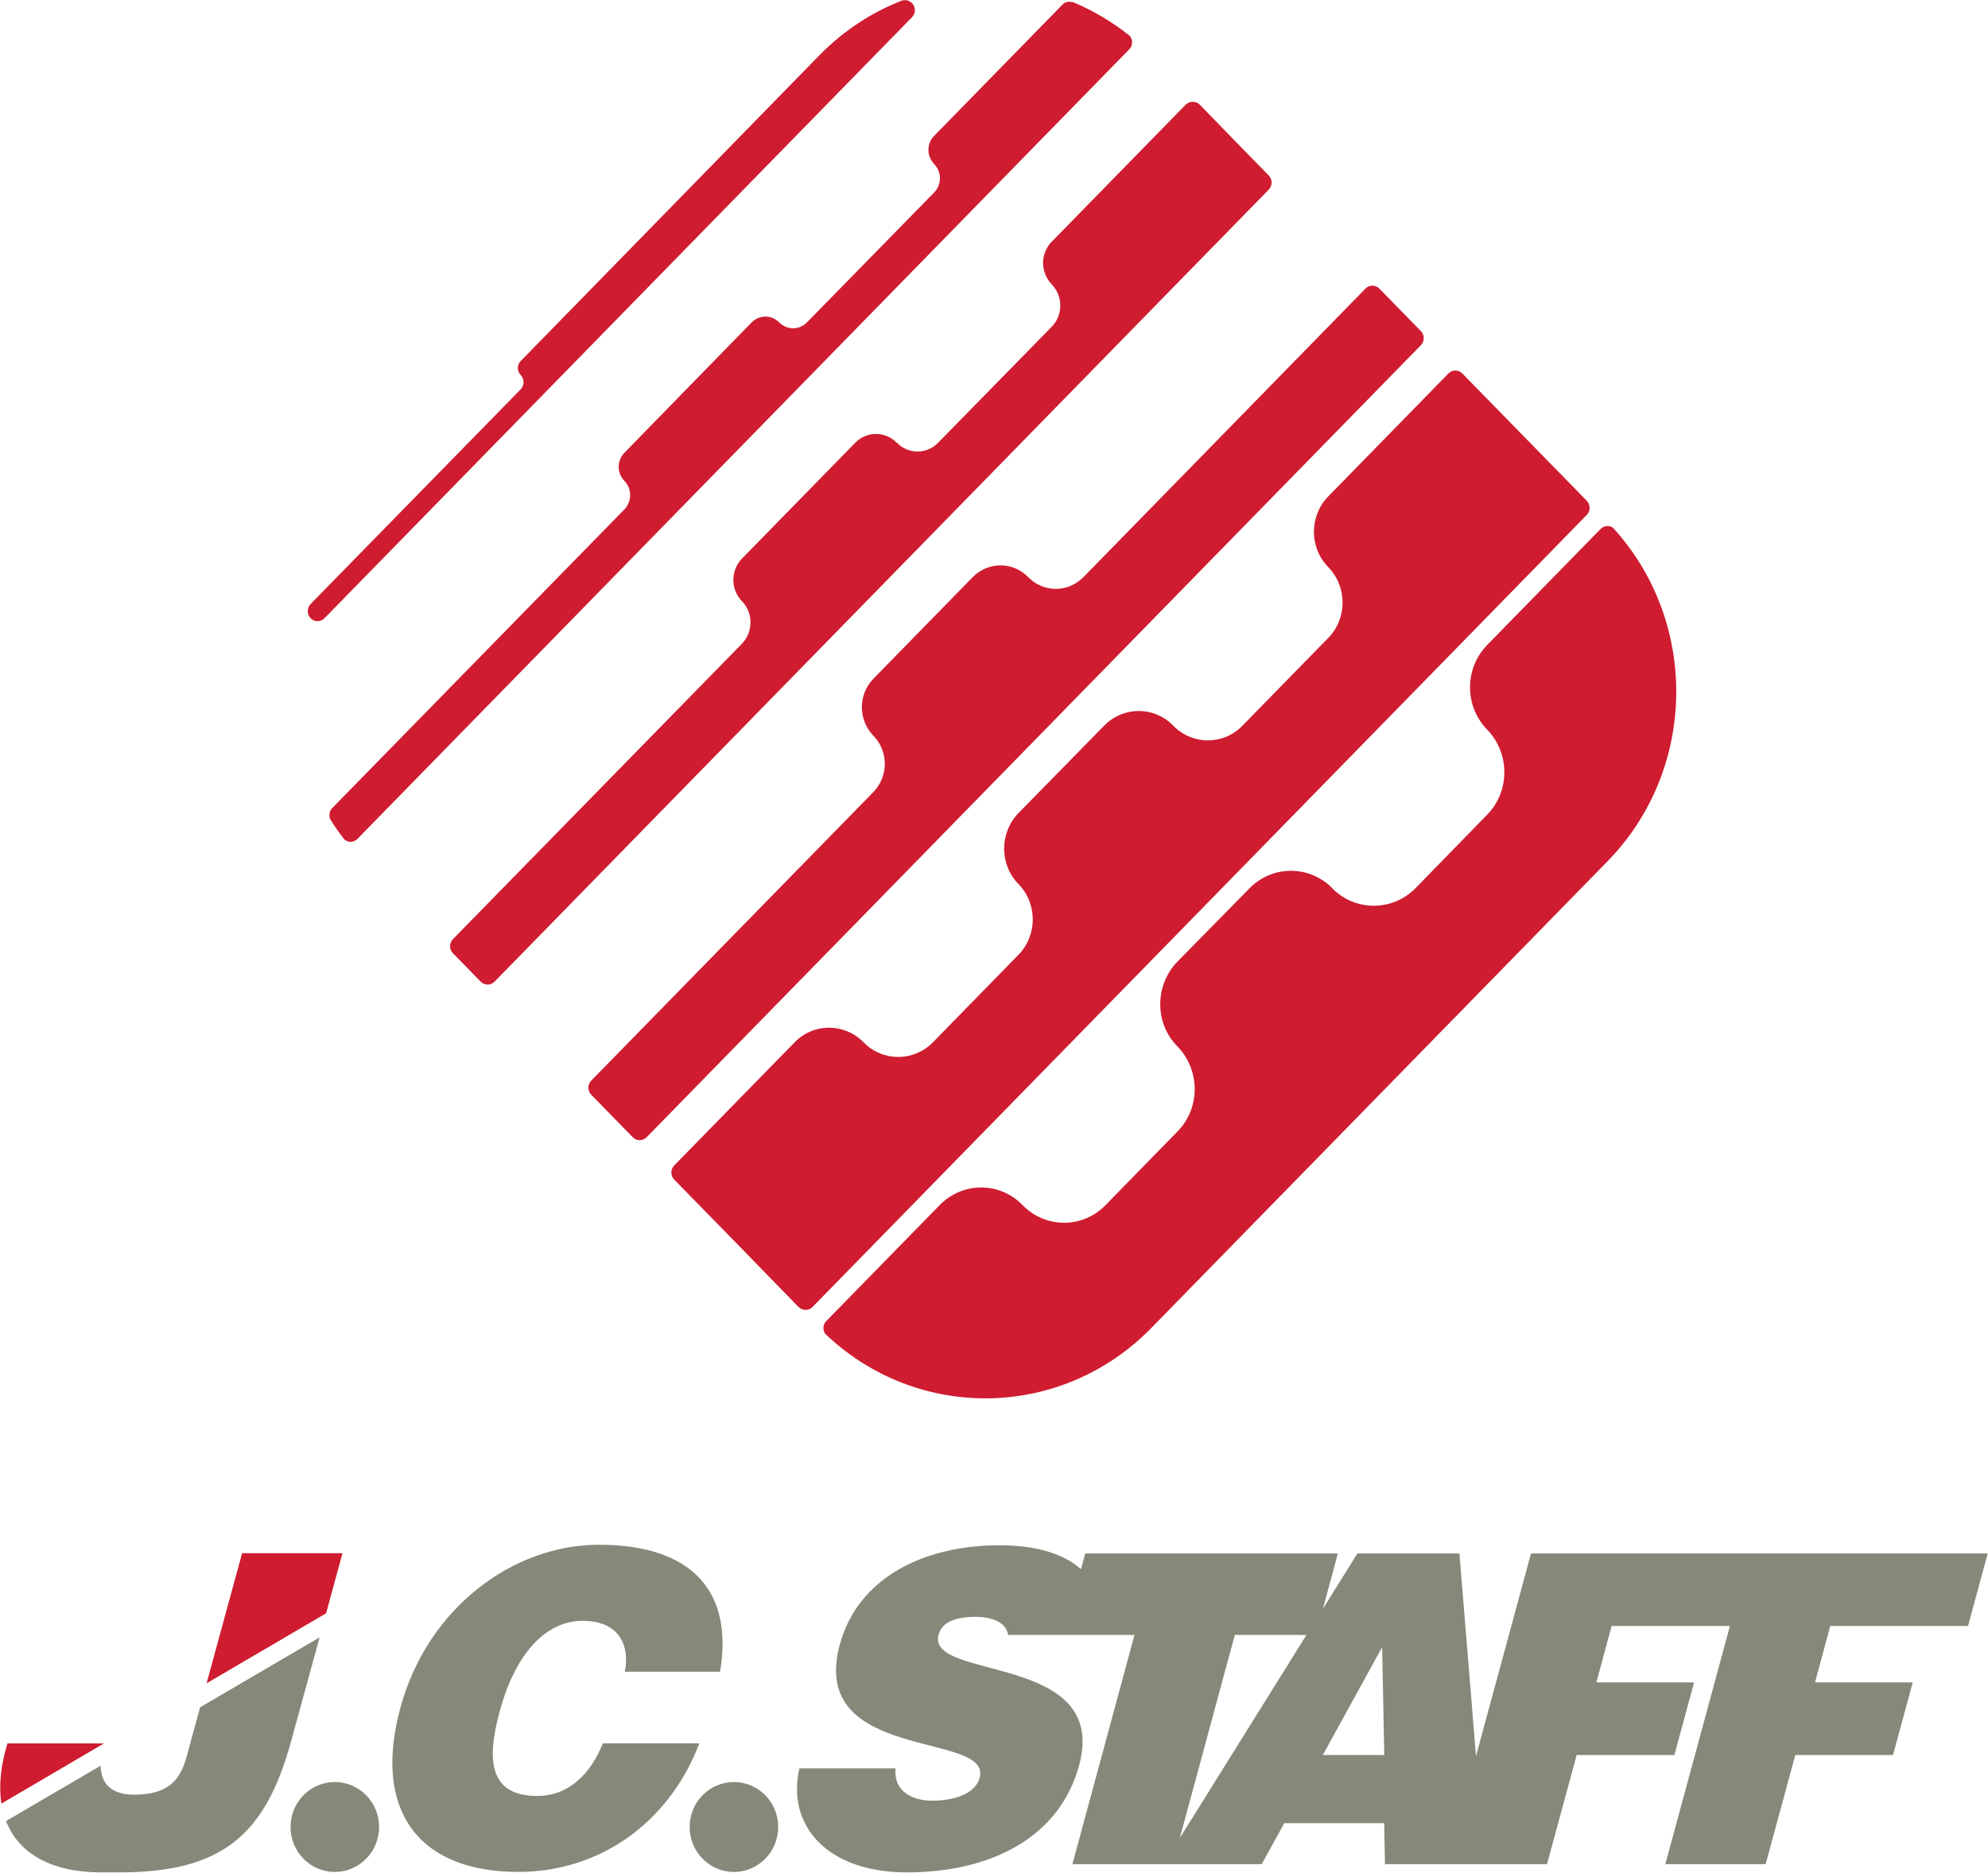
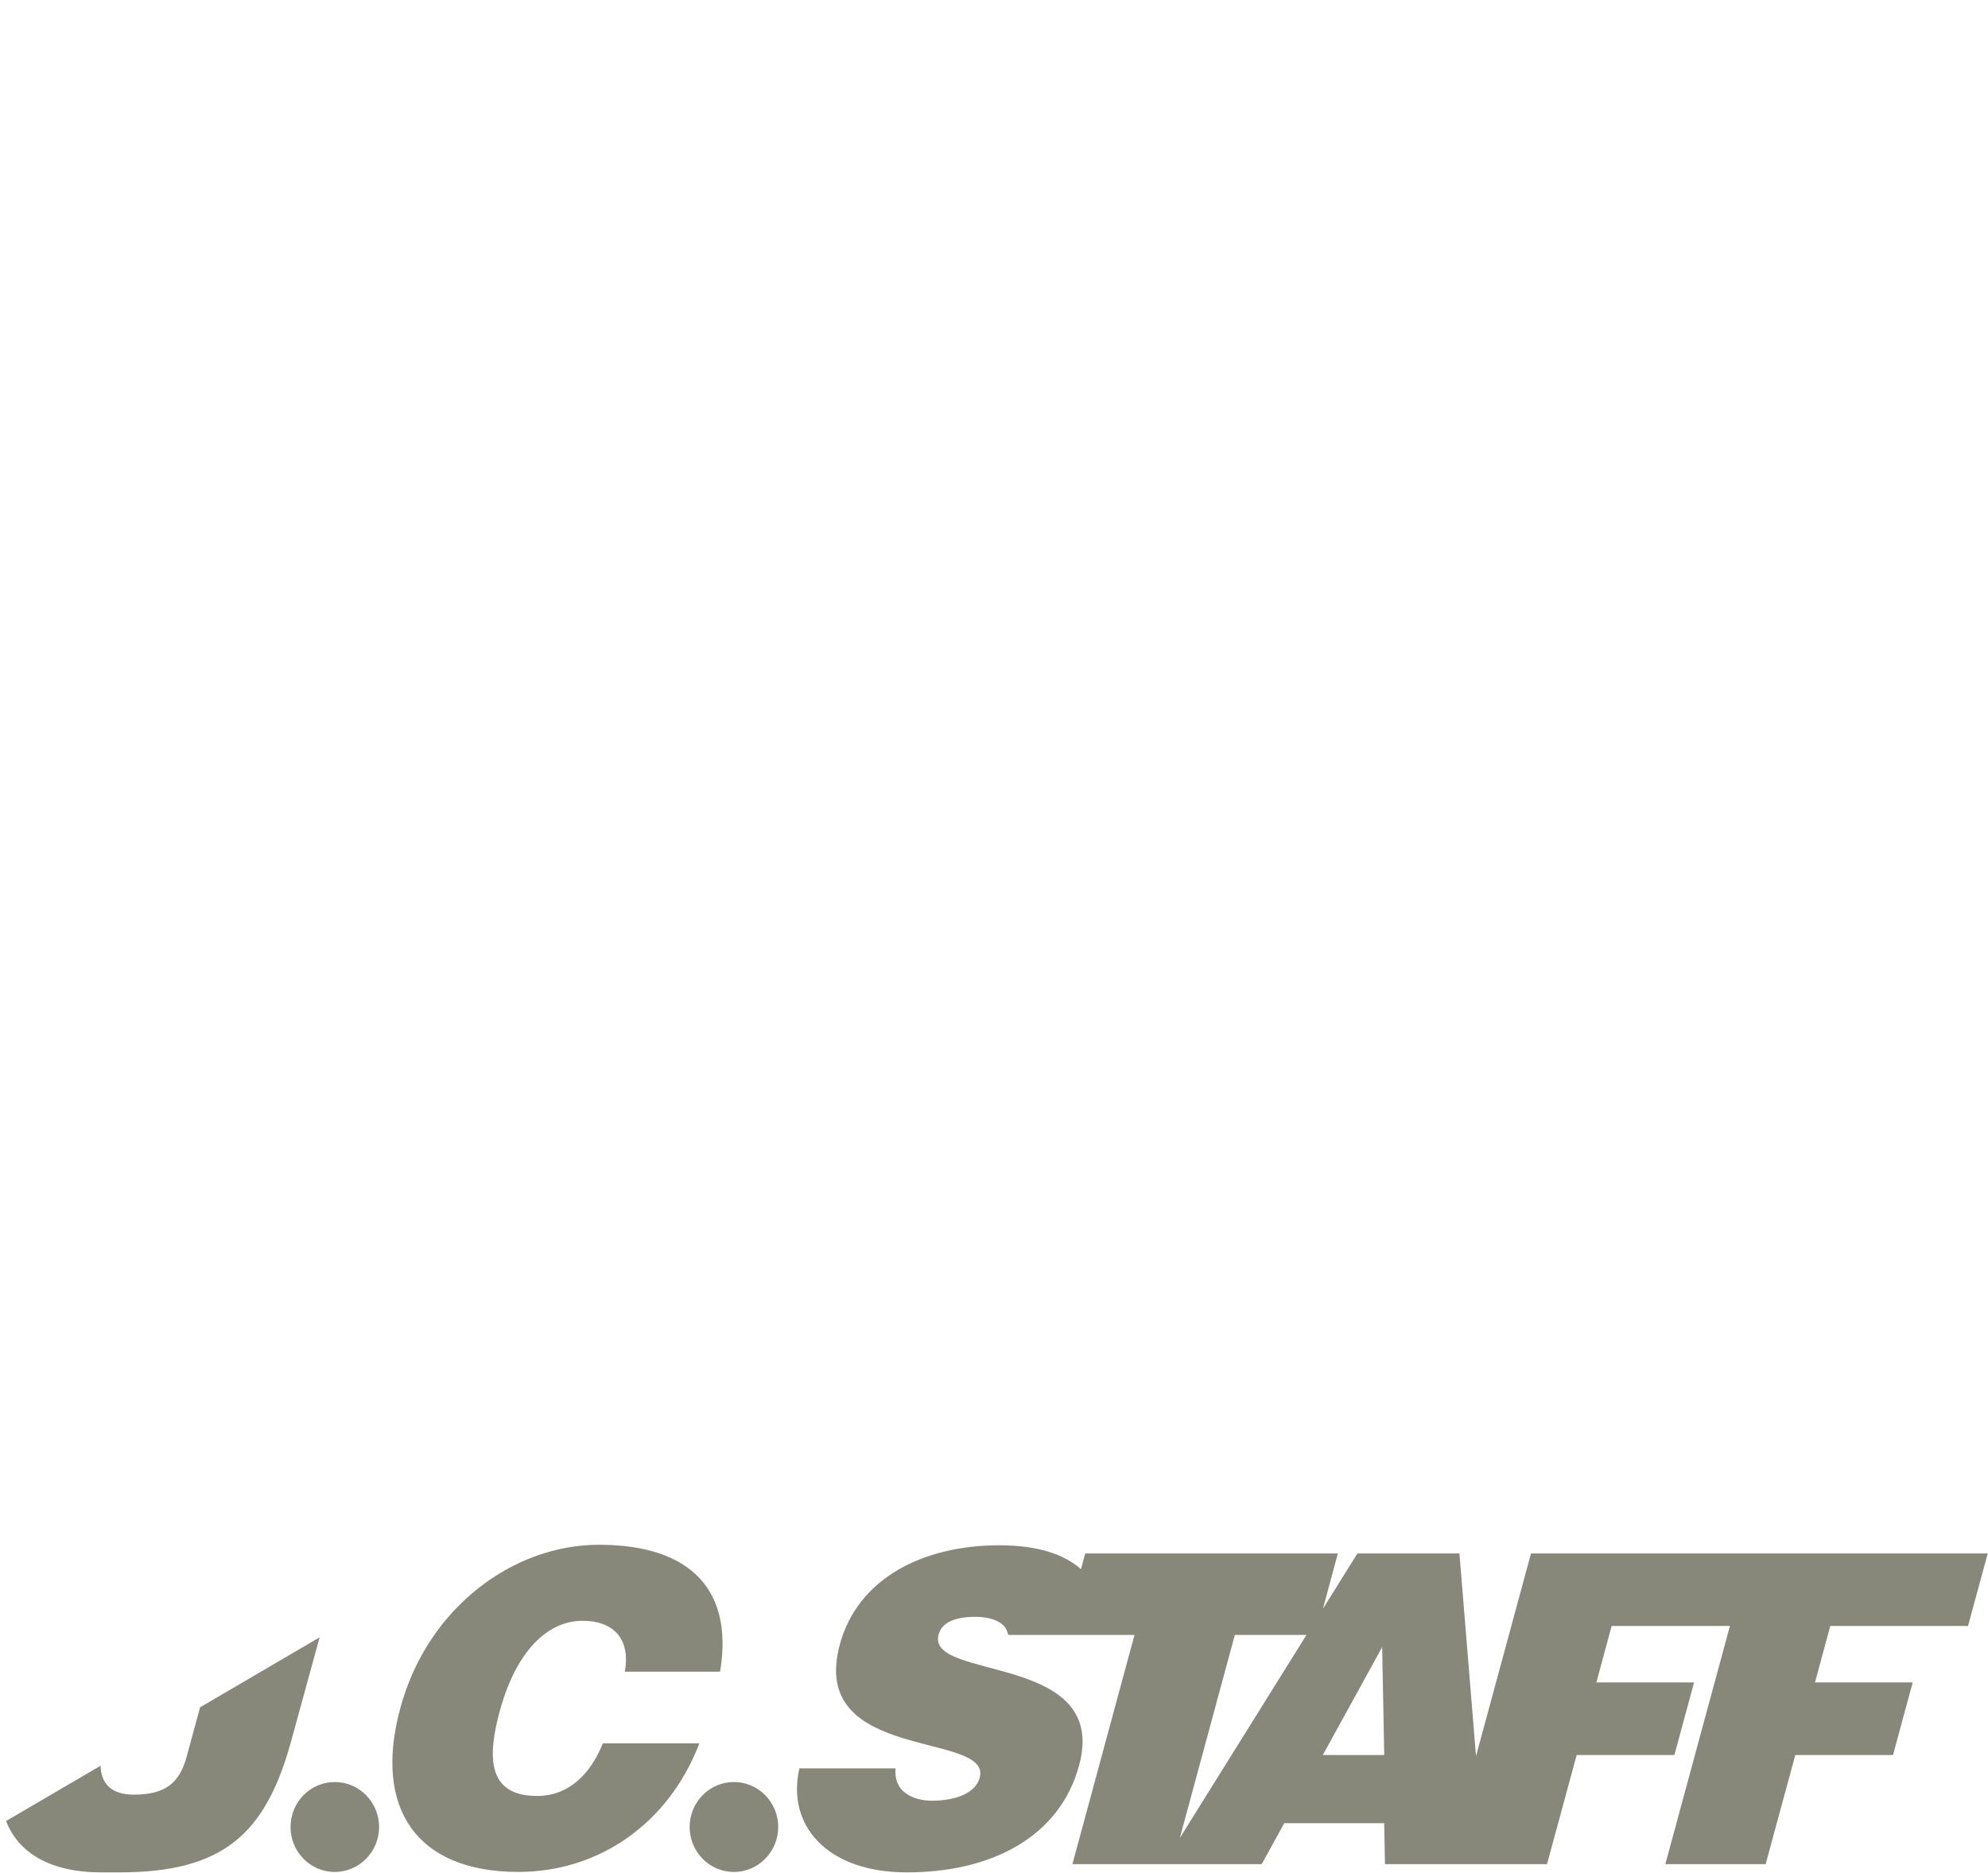
<svg xmlns="http://www.w3.org/2000/svg" version="1.1" id="Layer_1" x="0px" y="0px" width="1000px" height="942.217px" viewBox="-425 -455.064 1000 942.217" enable-background="new -425 -455.064 1000 942.217" xml:space="preserve">
  <g transform="matrix(1.201 0 0 1.201 -1.341 -49.32)">
-     <path fill="#CF1C30" d="M-309.227,392.56h-40.414c-2.873,9.457-3.661,17.935-2.529,25.194L-309.227,392.56z M-216.182,338.045   l6.88-25.184h-42.046l-14.885,54.515L-216.182,338.045z" />
    <path fill="#87877A" d="M-268.951,377.431l-5.643,20.713c-2.843,10.454-8.35,15.879-22.105,15.879   c-9.756,0-13.756-4.971-13.926-12.127l-39.596,23.175c5.27,13.653,19.061,21.506,39.766,21.506h7.766   c42.947,0,60.983-15.669,71.725-54.441l12.078-44.023L-268.951,377.431z M141.401,432.159l23.031-85.062h30.011L141.401,432.159z    M226.135,352.211l0.878,45.201h-25.725L226.135,352.211z M471.519,343.347l8.245-30.363H288.475l-23.029,84.886l-6.942-84.886   h-42.739l-14.443,23.176l6.26-23.176H101.777l-1.78,6.565c-7.051-6.218-18.105-10.005-34.187-10.005   c-32.059,0-59.336,13.895-66.828,41.59c-13.491,49.685,63.922,36.134,58.581,55.833c-1.679,6.153-9.542,9.588-20.055,9.588   c-4.1,0-8.246-1.075-11.051-3.232c-2.979-2.185-4.514-5.626-4.148-10.321h-40.233c-5.477,23.524,11.152,43.575,44.991,43.575   c35.254,0,63.961-14.66,72.146-44.827c12.859-47.382-64.135-35.265-58.861-54.789c1.259-4.693,6.124-7.431,15.359-7.431   c4.108,0,7.636,0.721,10.235,2.355c1.817,1.116,3.086,2.813,3.557,5.213h52.908l-26.004,96.039h79.281l9.447-17.166h41.85   l0.342,17.166h67.855l12.422-45.724h40.931l8.239-30.407h-40.922l6.39-23.658h49.554l-27.059,99.789h42.017l12.422-45.73H440.1   l8.249-30.401h-40.923l6.396-23.658H471.519z M-26.812,427.562c0,10.39-8.321,18.835-18.547,18.835   c-10.27,0-18.548-8.445-18.548-18.835c0-10.387,8.278-18.834,18.548-18.834C-35.133,408.728-26.812,417.175-26.812,427.562    M-193.974,427.562c0,10.39-8.319,18.835-18.55,18.835c-10.265,0-18.547-8.445-18.547-18.835c0-10.387,8.282-18.834,18.547-18.834   C-202.294,408.728-193.974,417.175-193.974,427.562 M-91.042,362.517c2.428-13.583-4.555-21.334-17.73-21.334   c-14.779,0-27.887,12.824-34.695,37.944c-4.96,18.28-5.681,35.44,15.668,35.44c13.553,0,22.552-9.591,27.55-22.063h40.417   c-12.868,33.63-42.025,53.885-75.867,53.885c-42.365,0-60.873-26.402-49.381-68.688c11.398-42.114,47.363-68.377,83.156-68.377   c39.18,0,56.422,19.697,50.744,53.193H-91.042z" />
-     <path fill="#CF1C30" d="M29.239-336.525c-0.422-0.432-0.842-0.676-1.342-0.856c-0.506-0.374-1.089-0.374-1.595-0.374   c-0.506,0-0.997,0-1.502,0.244c-12.308,4.801-23.855,12.248-33.905,22.362l-125.647,128.653c-1.505,1.639-1.505,4.119,0.092,5.743   c1.58,1.711,1.58,4.276,0,6.003l-87.982,89.939c-1.596,1.711-1.596,4.363,0,5.988c1.588,1.638,4.186,1.638,5.775,0L29.239-330.646   c1.588-1.638,1.588-4.29,0-5.915 M96.625-336.935c-0.51-0.05-0.923-0.18-1.512-0.18c-0.506,0-0.995,0.058-1.502,0.251   c-0.509,0.231-0.929,0.483-1.341,0.929L38.44-280.856c-3.174,3.263-3.096,8.488,0.092,11.729v0.073   c3.183,3.263,3.183,8.56,0,11.824l-53.323,54.476c-3.188,3.263-8.371,3.263-11.553,0h-0.093c-3.09-3.263-8.191-3.263-11.464-0.058   l-53.398,54.727c-3.106,3.263-3.106,8.489,0.078,11.731c3.187,3.263,3.187,8.574,0,11.909L-213.609,0.702   c-0.421,0.374-0.66,0.941-0.914,1.373c-0.175,0.625-0.253,1.12-0.253,1.638c0,0.482,0.084,1.014,0.253,1.53l0.077,0.072   c1.763,2.998,3.773,5.808,5.95,8.553c1.59,1.373,3.928,1.287,5.437-0.244l323.291-330.809c1.505-1.531,1.587-3.939,0.167-5.649   c-7.367-5.901-15.396-10.623-23.77-14.138 M317.618-116.228l-47.455,48.559c-9.625,9.861-9.625,25.711,0,35.55   c9.536,9.855,9.536,25.79,0,35.543l-30.145,30.93c-9.63,9.681-25.197,9.681-34.733,0v-0.073   c-9.624-9.746-25.191-9.746-34.744,0.073l-30.136,30.663c-9.622,9.947-9.622,25.868,0,35.543c9.632,9.949,9.632,25.868,0,35.637   l-30.133,30.843c-9.548,9.854-25.113,9.854-34.742,0c-9.542-9.862-25.105-9.862-34.727,0l-47.472,48.56   c-1.426,1.459-1.588,3.6-0.507,5.312c38.51,36.829,98.944,36.155,136.625-2.395L320.552,22.963   c37.589-38.47,38.343-100.399,2.172-139.795c-1.579-0.943-3.674-0.855-5.107,0.625 M253.919-181.4l-50.39,51.572   c-7.954,8.13-7.954,21.413,0,29.542c8.037,8.23,8.037,21.585,0,29.736l-35.907,36.736c-7.965,8.216-20.929,8.216-28.973,0   c-7.951-8.217-20.932-8.217-28.962,0L73.773,2.837c-7.951,8.236-7.951,21.519,0,29.649c8.042,8.215,8.042,21.498,0,29.715   L37.95,98.871c-8.037,8.13-21.011,8.13-28.968,0c-8.024-8.222-21.005-8.222-28.955,0l-50.395,51.551   c-1.593,1.647-1.593,4.3,0,5.923l26.035,26.631l26.032,26.738c1.671,1.625,4.271,1.625,5.859,0l324.282-331.837   c1.585-1.624,1.585-4.277,0-5.923L259.687-181.4c-1.596-1.617-4.195-1.617-5.78,0 M219.163-216.943L101.055-96.081   c-6.448,6.592-16.831,6.592-23.19,0c-6.369-6.527-16.737-6.527-23.185,0L12.992-53.422c-6.356,6.599-6.356,17.129,0,23.728   c6.448,6.598,6.448,17.128,0,23.726L-105.123,114.88c-1.588,1.639-1.588,4.296,0,5.914l17.405,17.813   c1.601,1.637,4.11,1.637,5.781,0l324.294-331.824c1.588-1.638,1.588-4.283,0-5.923l-17.419-17.804   C223.349-218.582,220.758-218.582,219.163-216.943 M149.692-294.046l14.47,14.901l14.485,14.834c1.587,1.625,1.587,4.285,0,5.902   L-145.641,73.436c-1.586,1.617-4.185,1.617-5.773,0l-11.631-11.913c-1.602-1.553-1.602-4.274,0-5.913L-42.003-68.164   c4.769-4.973,4.769-12.946,0-17.811c-4.777-4.88-4.777-12.852-0.091-17.74l47.632-48.733c4.77-4.794,12.475-4.794,17.245,0.051   h0.092c4.769,4.973,12.546,4.973,17.322,0l47.554-48.56c4.764-4.88,4.764-12.852,0-17.733v-0.057   c-4.776-4.88-4.864-12.767-0.094-17.74l56.26-57.56C145.496-295.578,148.09-295.578,149.692-294.046" />
  </g>
</svg>